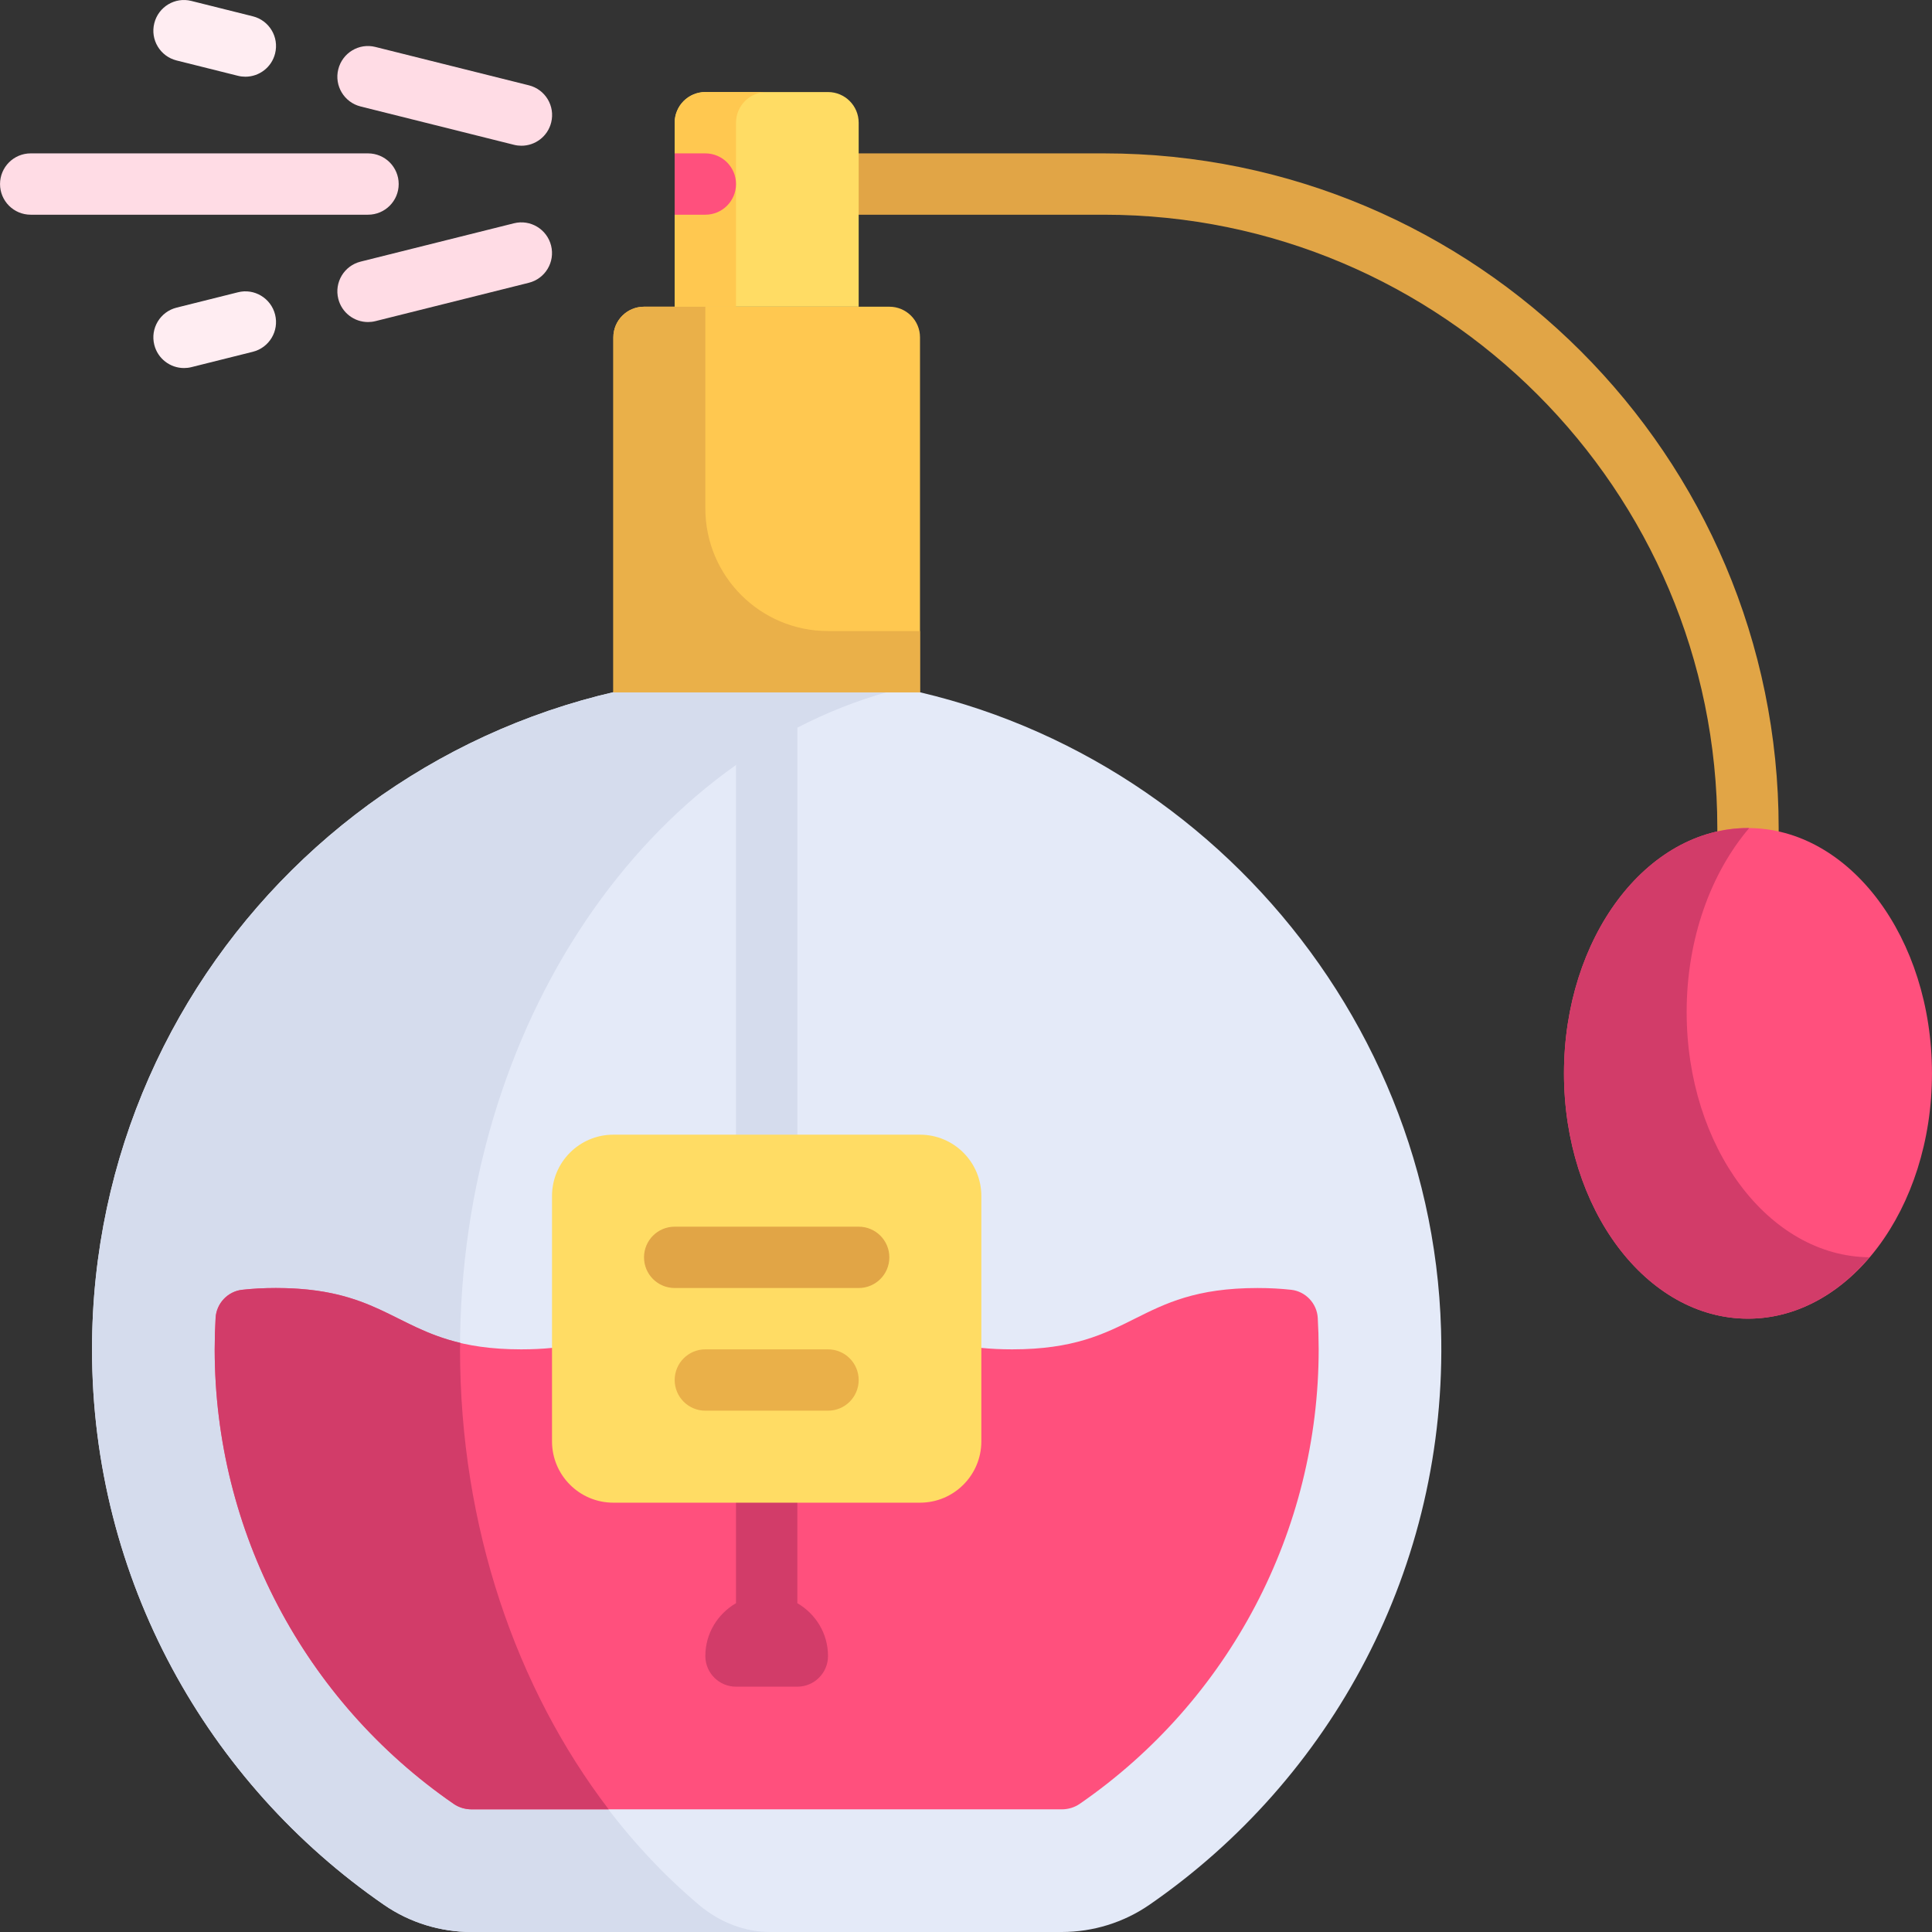
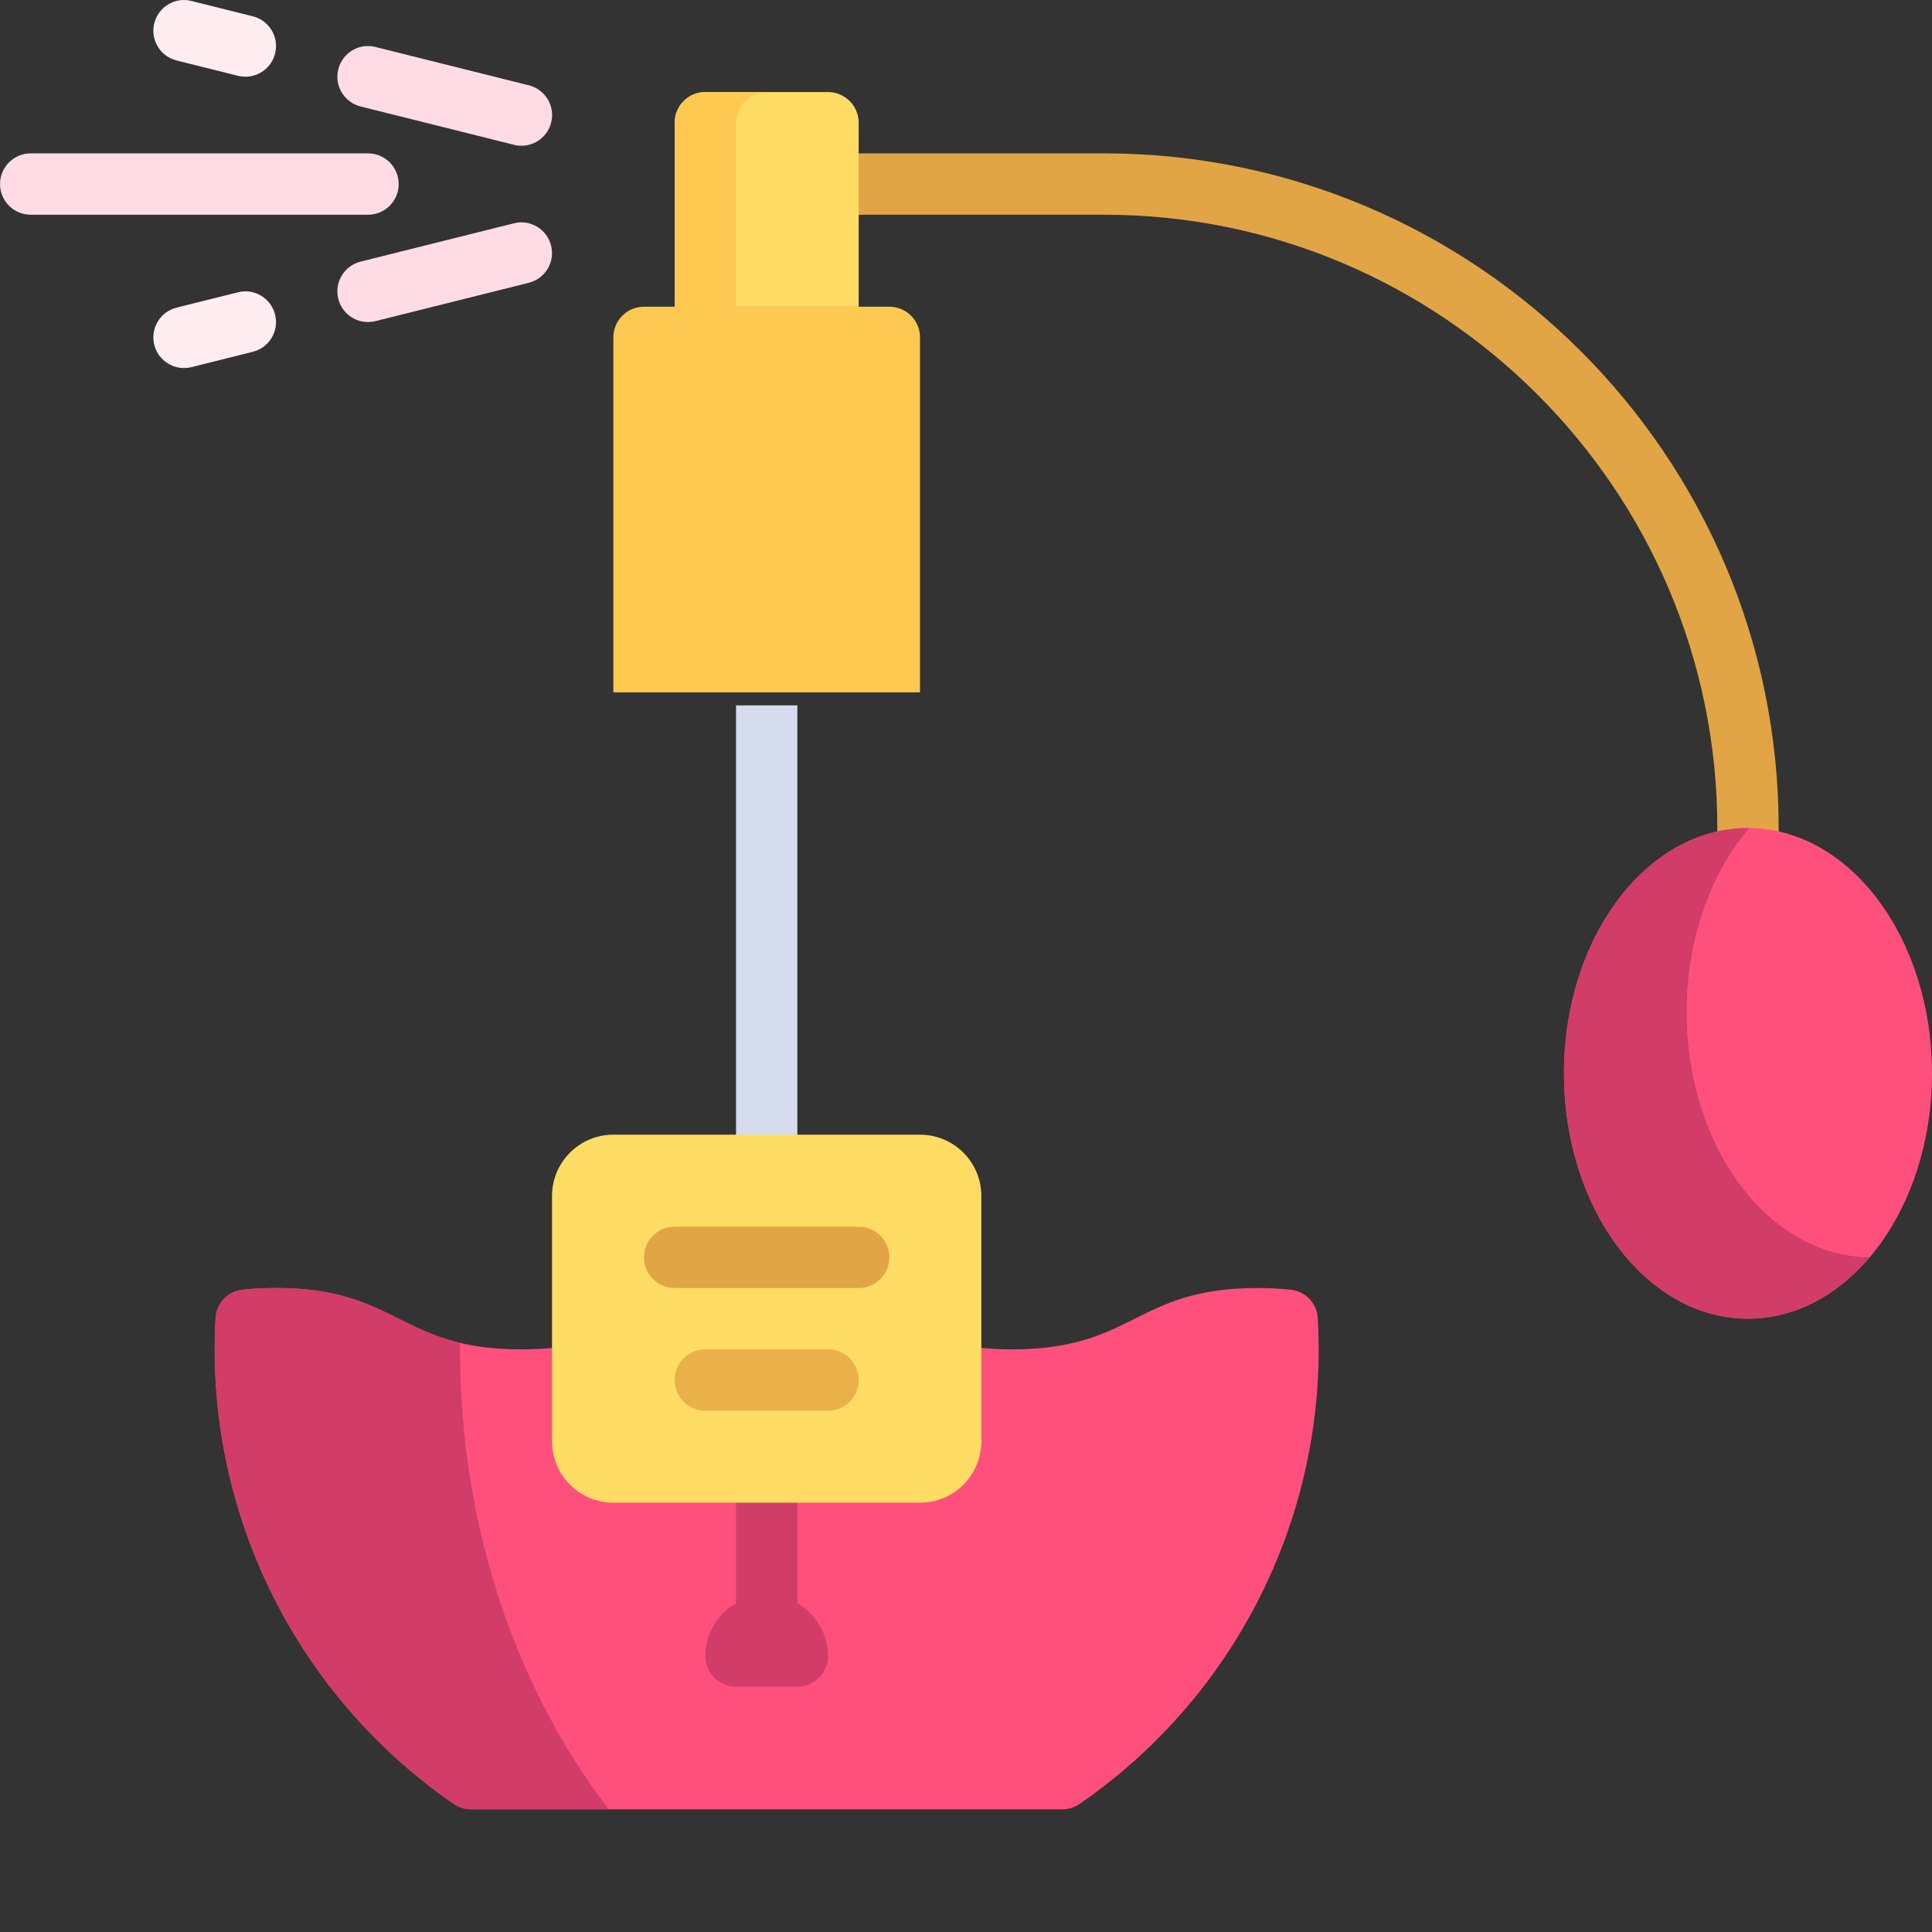
<svg xmlns="http://www.w3.org/2000/svg" version="1.1" id="Capa_1" x="0px" y="0px" viewBox="0 0 512 512" style="enable-background:new 0 0 512 512;" xml:space="preserve">
  <rect x="0" y="0" width="512" height="512" fill="#333333" stroke="none" />
  <path style="fill:#E1A546;" d="M292.573,40.647h-73.141v16.254h73.141c89.625,0,162.536,72.915,162.536,162.536v8.127h16.254v-8.127  C471.362,120.852,391.157,40.647,292.573,40.647z" />
-   <path style="fill:#E4EAF8;" d="M124.962,512h156.429c8.297,0,16.414-2.515,23.241-7.229c48.04-33.17,79.069-89.214,77.26-152.419  c-2.617-91.478-75.955-167.519-167.295-173.194c-103.916-6.458-190.208,75.91-190.208,178.433  c0,61.079,30.651,114.971,77.389,147.217C108.588,509.507,116.689,512,124.962,512z" />
  <g>
    <rect x="195.052" y="186.931" style="fill:#D5DCED;" width="16.254" height="130.03" />
-     <path style="fill:#D5DCED;" d="M121.91,357.592c0-86.306,50.037-158.316,116.587-175.089c-7.821-1.586-15.757-2.839-23.901-3.345   c-103.915-6.457-190.207,75.911-190.207,178.434c0,61.079,30.651,114.97,77.389,147.217c6.81,4.698,14.91,7.192,23.184,7.192   h79.235c-6.769,0-13.397-2.493-18.969-7.192C146.988,472.562,121.91,418.671,121.91,357.592z" />
  </g>
  <path style="fill:#FFC850;" d="M235.685,81.281h-65.014c-4.488,0-8.127,3.638-8.127,8.127v94.079h81.268V89.408  C243.812,84.92,240.174,81.281,235.685,81.281z" />
  <path style="fill:#FFDC64;" d="M219.431,24.394h-32.507c-4.488,0-8.127,3.638-8.127,8.127v48.76h48.761v-48.76  C227.558,28.032,223.92,24.394,219.431,24.394z" />
  <ellipse style="fill:#FF507D;" cx="463.232" cy="284.451" rx="48.761" ry="65.01" />
  <path style="fill:#FF507D;" d="M349.219,349.254c-0.221-3.835-3.214-7.017-7.031-7.445c-2.692-0.302-5.651-0.471-8.947-0.471  c-32.499,0-32.499,16.254-64.997,16.254c-2.985,0-5.695-0.137-8.181-0.386H146.294c-2.487,0.249-5.197,0.386-8.181,0.386  c-32.499,0-32.499-16.254-64.997-16.254c-3.296,0-6.255,0.169-8.947,0.471c-3.817,0.428-6.811,3.61-7.031,7.445  c-0.159,2.76-0.241,5.539-0.241,8.338c0,48.053,23.669,93.076,63.317,120.443c1.389,0.959,3.061,1.459,4.749,1.459h156.432  c1.688,0,3.36-0.501,4.749-1.459c39.648-27.366,63.317-72.39,63.317-120.443C349.46,354.793,349.378,352.014,349.219,349.254z" />
  <path style="fill:#D23C69;" d="M211.305,424.861v-42.888h-16.254v42.888c-4.838,2.815-8.127,7.998-8.127,13.999  c0,4.488,3.638,8.127,8.127,8.127h16.254c4.488,0,8.127-3.639,8.127-8.127C219.431,432.859,216.142,427.676,211.305,424.861z" />
  <path style="fill:#FFDC64;" d="M243.812,398.226h-81.268c-8.977,0-16.254-7.277-16.254-16.254v-65.014  c0-8.977,7.277-16.254,16.254-16.254h81.268c8.977,0,16.254,7.277,16.254,16.254v65.014  C260.065,390.949,252.788,398.226,243.812,398.226z" />
  <path style="fill:#E1A546;" d="M227.558,341.338h-48.761c-4.492,0-8.127-3.639-8.127-8.127s3.635-8.127,8.127-8.127h48.761  c4.492,0,8.127,3.639,8.127,8.127C235.685,337.7,232.05,341.338,227.558,341.338z" />
  <path style="fill:#EAB049;" d="M219.431,373.846h-32.507c-4.492,0-8.127-3.639-8.127-8.127s3.635-8.127,8.127-8.127h32.507  c4.492,0,8.127,3.639,8.127,8.127S223.923,373.846,219.431,373.846z" />
  <g>
    <path style="fill:#FFDCE5;" d="M97.53,56.901H8.135c-4.492,0-8.127-3.639-8.127-8.127s3.635-8.127,8.127-8.127H97.53   c4.492,0,8.127,3.639,8.127,8.127S102.022,56.901,97.53,56.901z" />
    <path style="fill:#FFDCE5;" d="M97.522,85.345c-3.643,0-6.952-2.464-7.873-6.155c-1.095-4.357,1.556-8.77,5.913-9.857   l40.634-10.158c4.341-1.099,8.762,1.559,9.849,5.913c1.095,4.357-1.556,8.77-5.913,9.857L99.498,85.103   C98.839,85.269,98.173,85.345,97.522,85.345z" />
  </g>
  <path style="fill:#FFEDF2;" d="M48.761,97.535c-3.643,0-6.952-2.464-7.873-6.155c-1.095-4.357,1.556-8.77,5.913-9.857l16.254-4.063  c4.333-1.111,8.762,1.563,9.849,5.913c1.095,4.357-1.556,8.77-5.913,9.857l-16.254,4.063C50.078,97.46,49.412,97.535,48.761,97.535z  " />
  <path style="fill:#FFDCE5;" d="M138.195,38.62c-0.651,0-1.317-0.075-1.976-0.242L95.561,28.215c-4.357-1.087-7.008-5.5-5.913-9.857  c1.087-4.349,5.484-7.024,9.849-5.913l40.658,10.162c4.357,1.087,7.008,5.5,5.913,9.857C145.148,36.155,141.838,38.62,138.195,38.62  z" />
  <path style="fill:#FFEDF2;" d="M65.03,20.33c-0.651,0-1.317-0.075-1.976-0.242L46.8,16.025c-4.357-1.087-7.008-5.5-5.913-9.857  c1.079-4.353,5.492-7.032,9.849-5.913L66.99,4.318c4.357,1.087,7.008,5.5,5.913,9.857C71.983,17.866,68.673,20.33,65.03,20.33z" />
  <path style="fill:#D23C69;" d="M121.972,355.869c-17.633-4.17-22.886-14.531-48.856-14.531c-3.296,0-6.255,0.169-8.947,0.47  c-3.817,0.428-6.81,3.611-7.031,7.445c-0.159,2.76-0.242,5.539-0.242,8.338c0,48.053,23.67,93.076,63.317,120.443  c1.389,0.959,3.061,1.459,4.749,1.459h36.342c-24.407-31.934-39.394-74.751-39.394-121.902  C121.91,357.012,121.968,356.449,121.972,355.869z" />
-   <path style="fill:#EAB049;" d="M186.924,134.727V81.281H170.67c-4.488,0-8.127,3.638-8.127,8.127v94.08h81.268v-16.254h-24.38  C201.478,167.234,186.924,152.68,186.924,134.727z" />
  <path style="fill:#FFC850;" d="M203.178,24.394h-16.254c-4.488,0-8.127,3.638-8.127,8.127v48.76h16.254v-48.76  C195.051,28.032,198.689,24.394,203.178,24.394z" />
  <path style="fill:#D23C69;" d="M446.981,268.197c0-19.433,6.428-36.826,16.565-48.74c-0.105-0.001-0.206-0.021-0.311-0.021  c-26.93,0-48.761,29.108-48.761,65.014s21.831,65.014,48.761,65.014c12.355,0,23.603-6.175,32.196-16.274  C468.646,332.965,446.981,303.963,446.981,268.197z" />
-   <path style="fill:#FF507D;" d="M186.924,56.901h-8.127V40.647h8.127c4.488,0,8.127,3.638,8.127,8.127l0,0  C195.051,53.263,191.413,56.901,186.924,56.901z" />
  <g>
</g>
  <g>
</g>
  <g>
</g>
  <g>
</g>
  <g>
</g>
  <g>
</g>
  <g>
</g>
  <g>
</g>
  <g>
</g>
  <g>
</g>
  <g>
</g>
  <g>
</g>
  <g>
</g>
  <g>
</g>
  <g>
</g>
</svg>